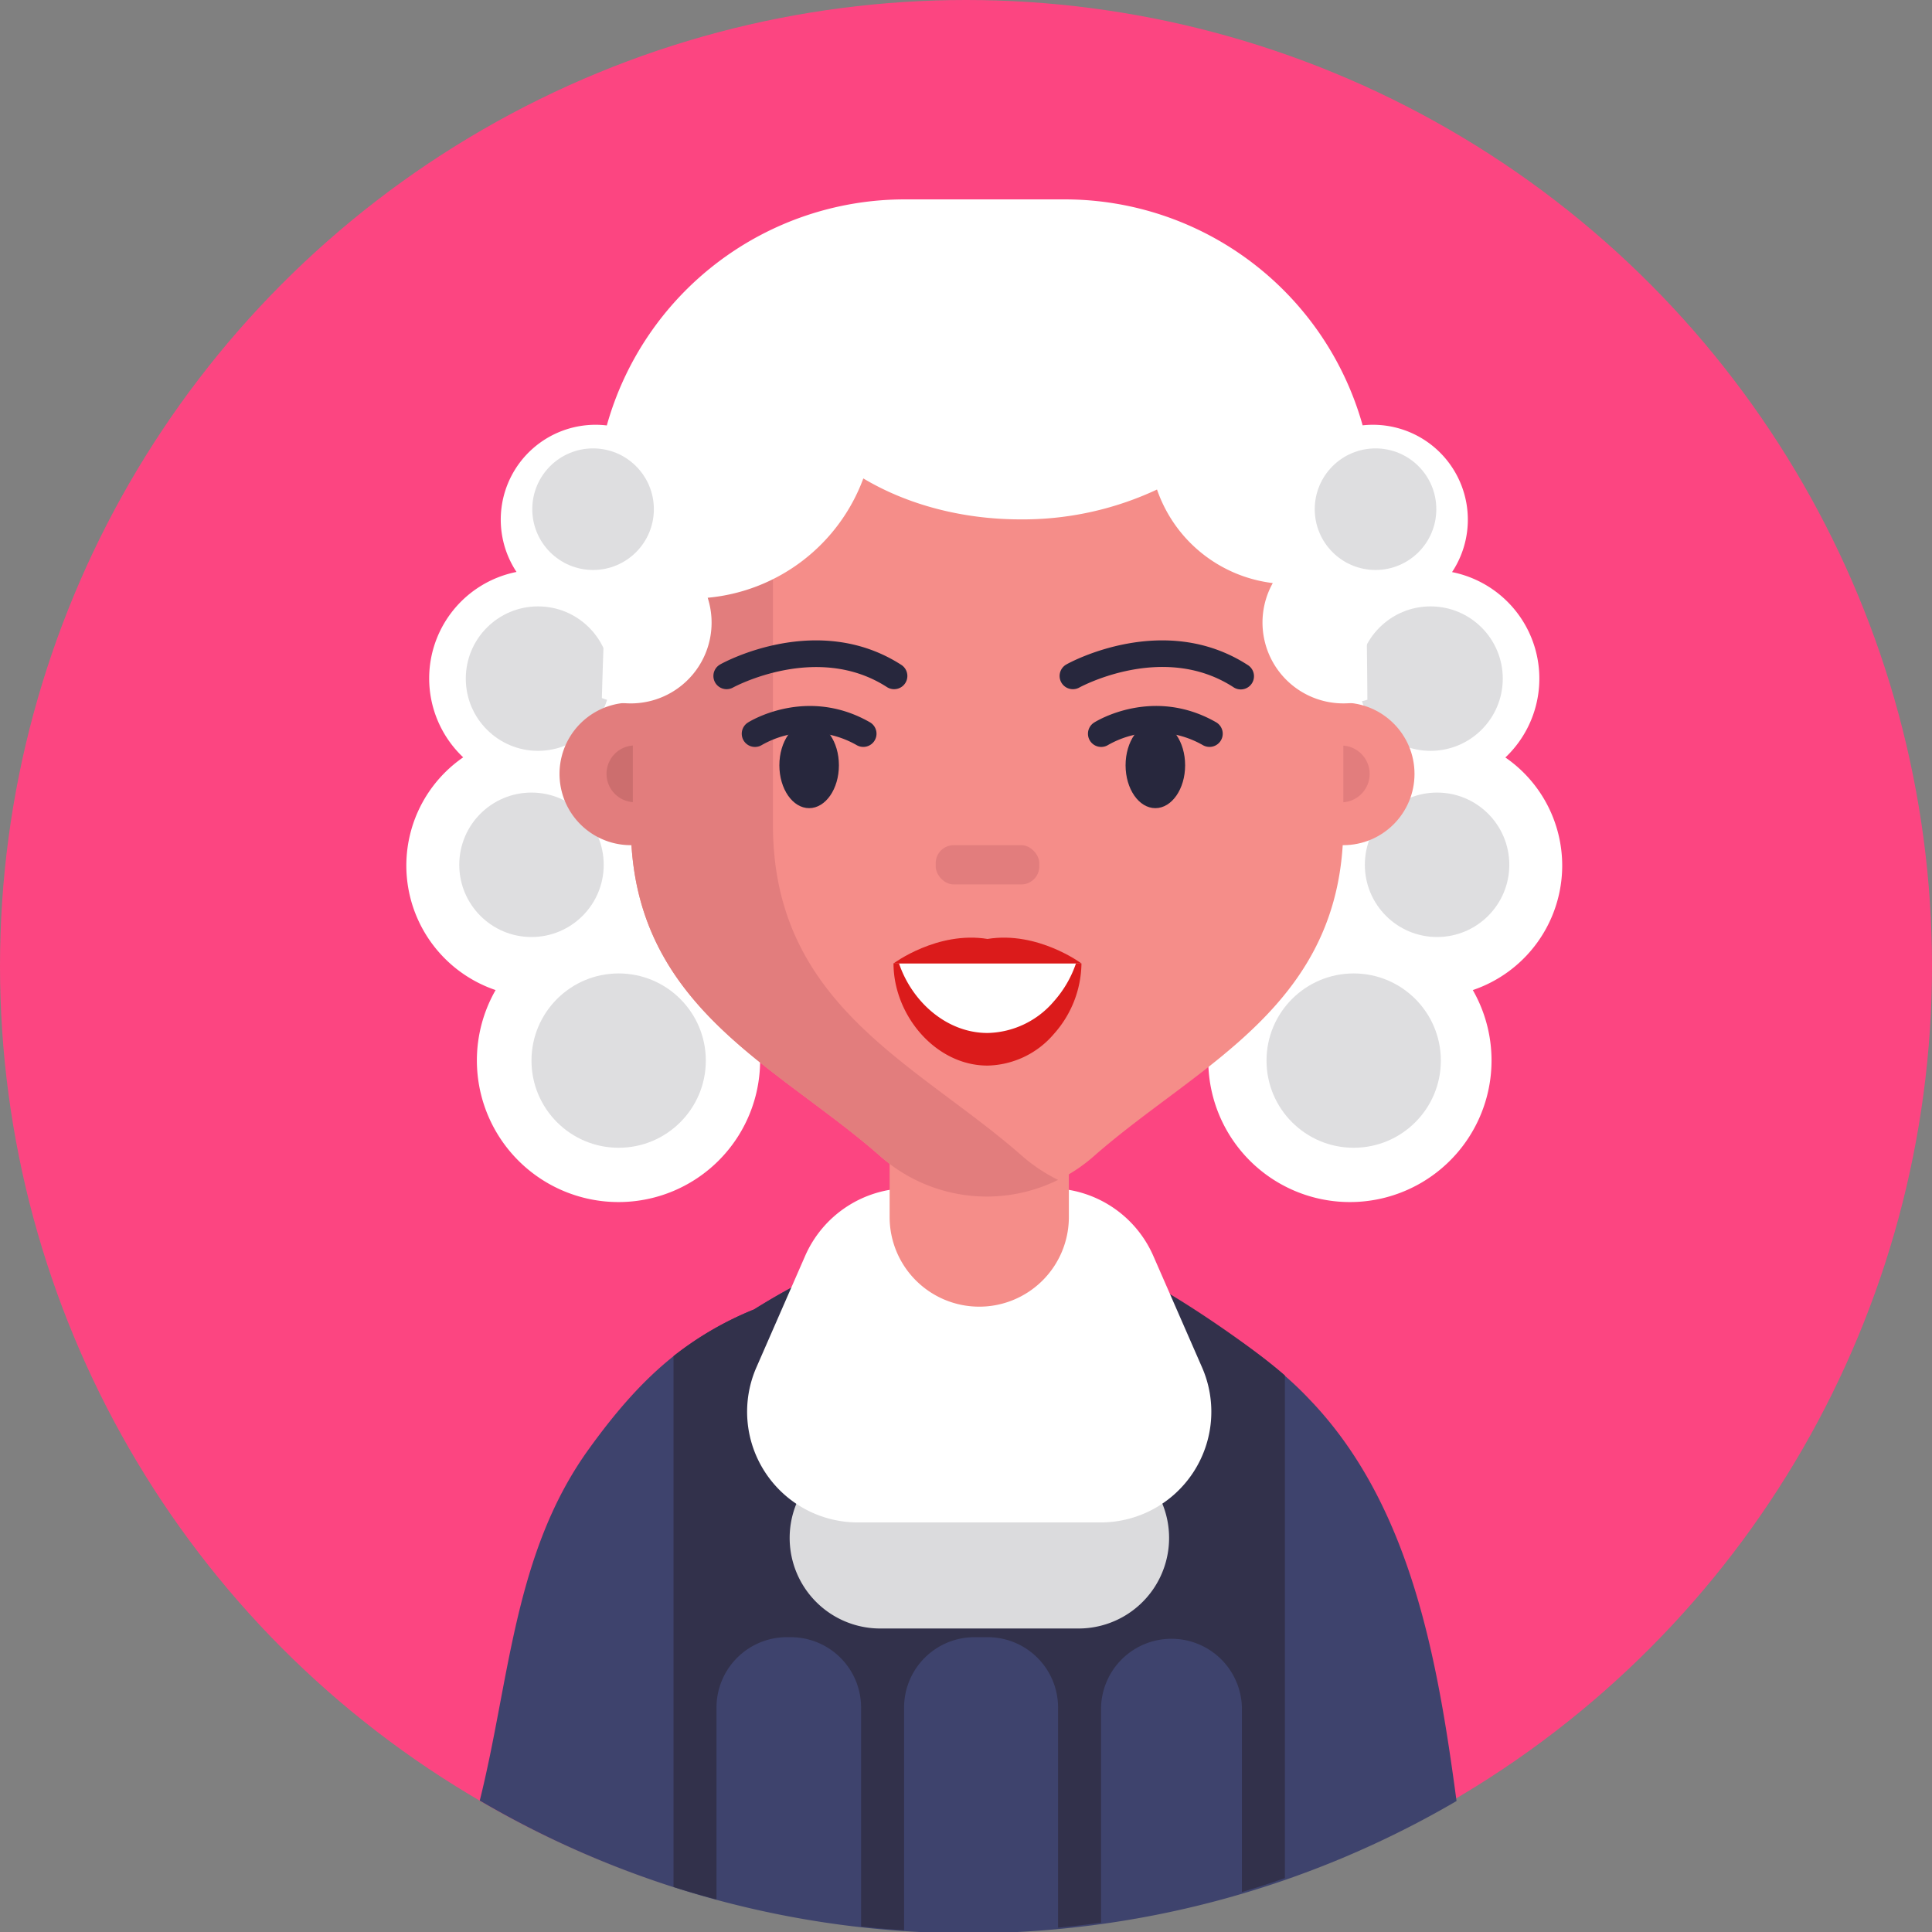
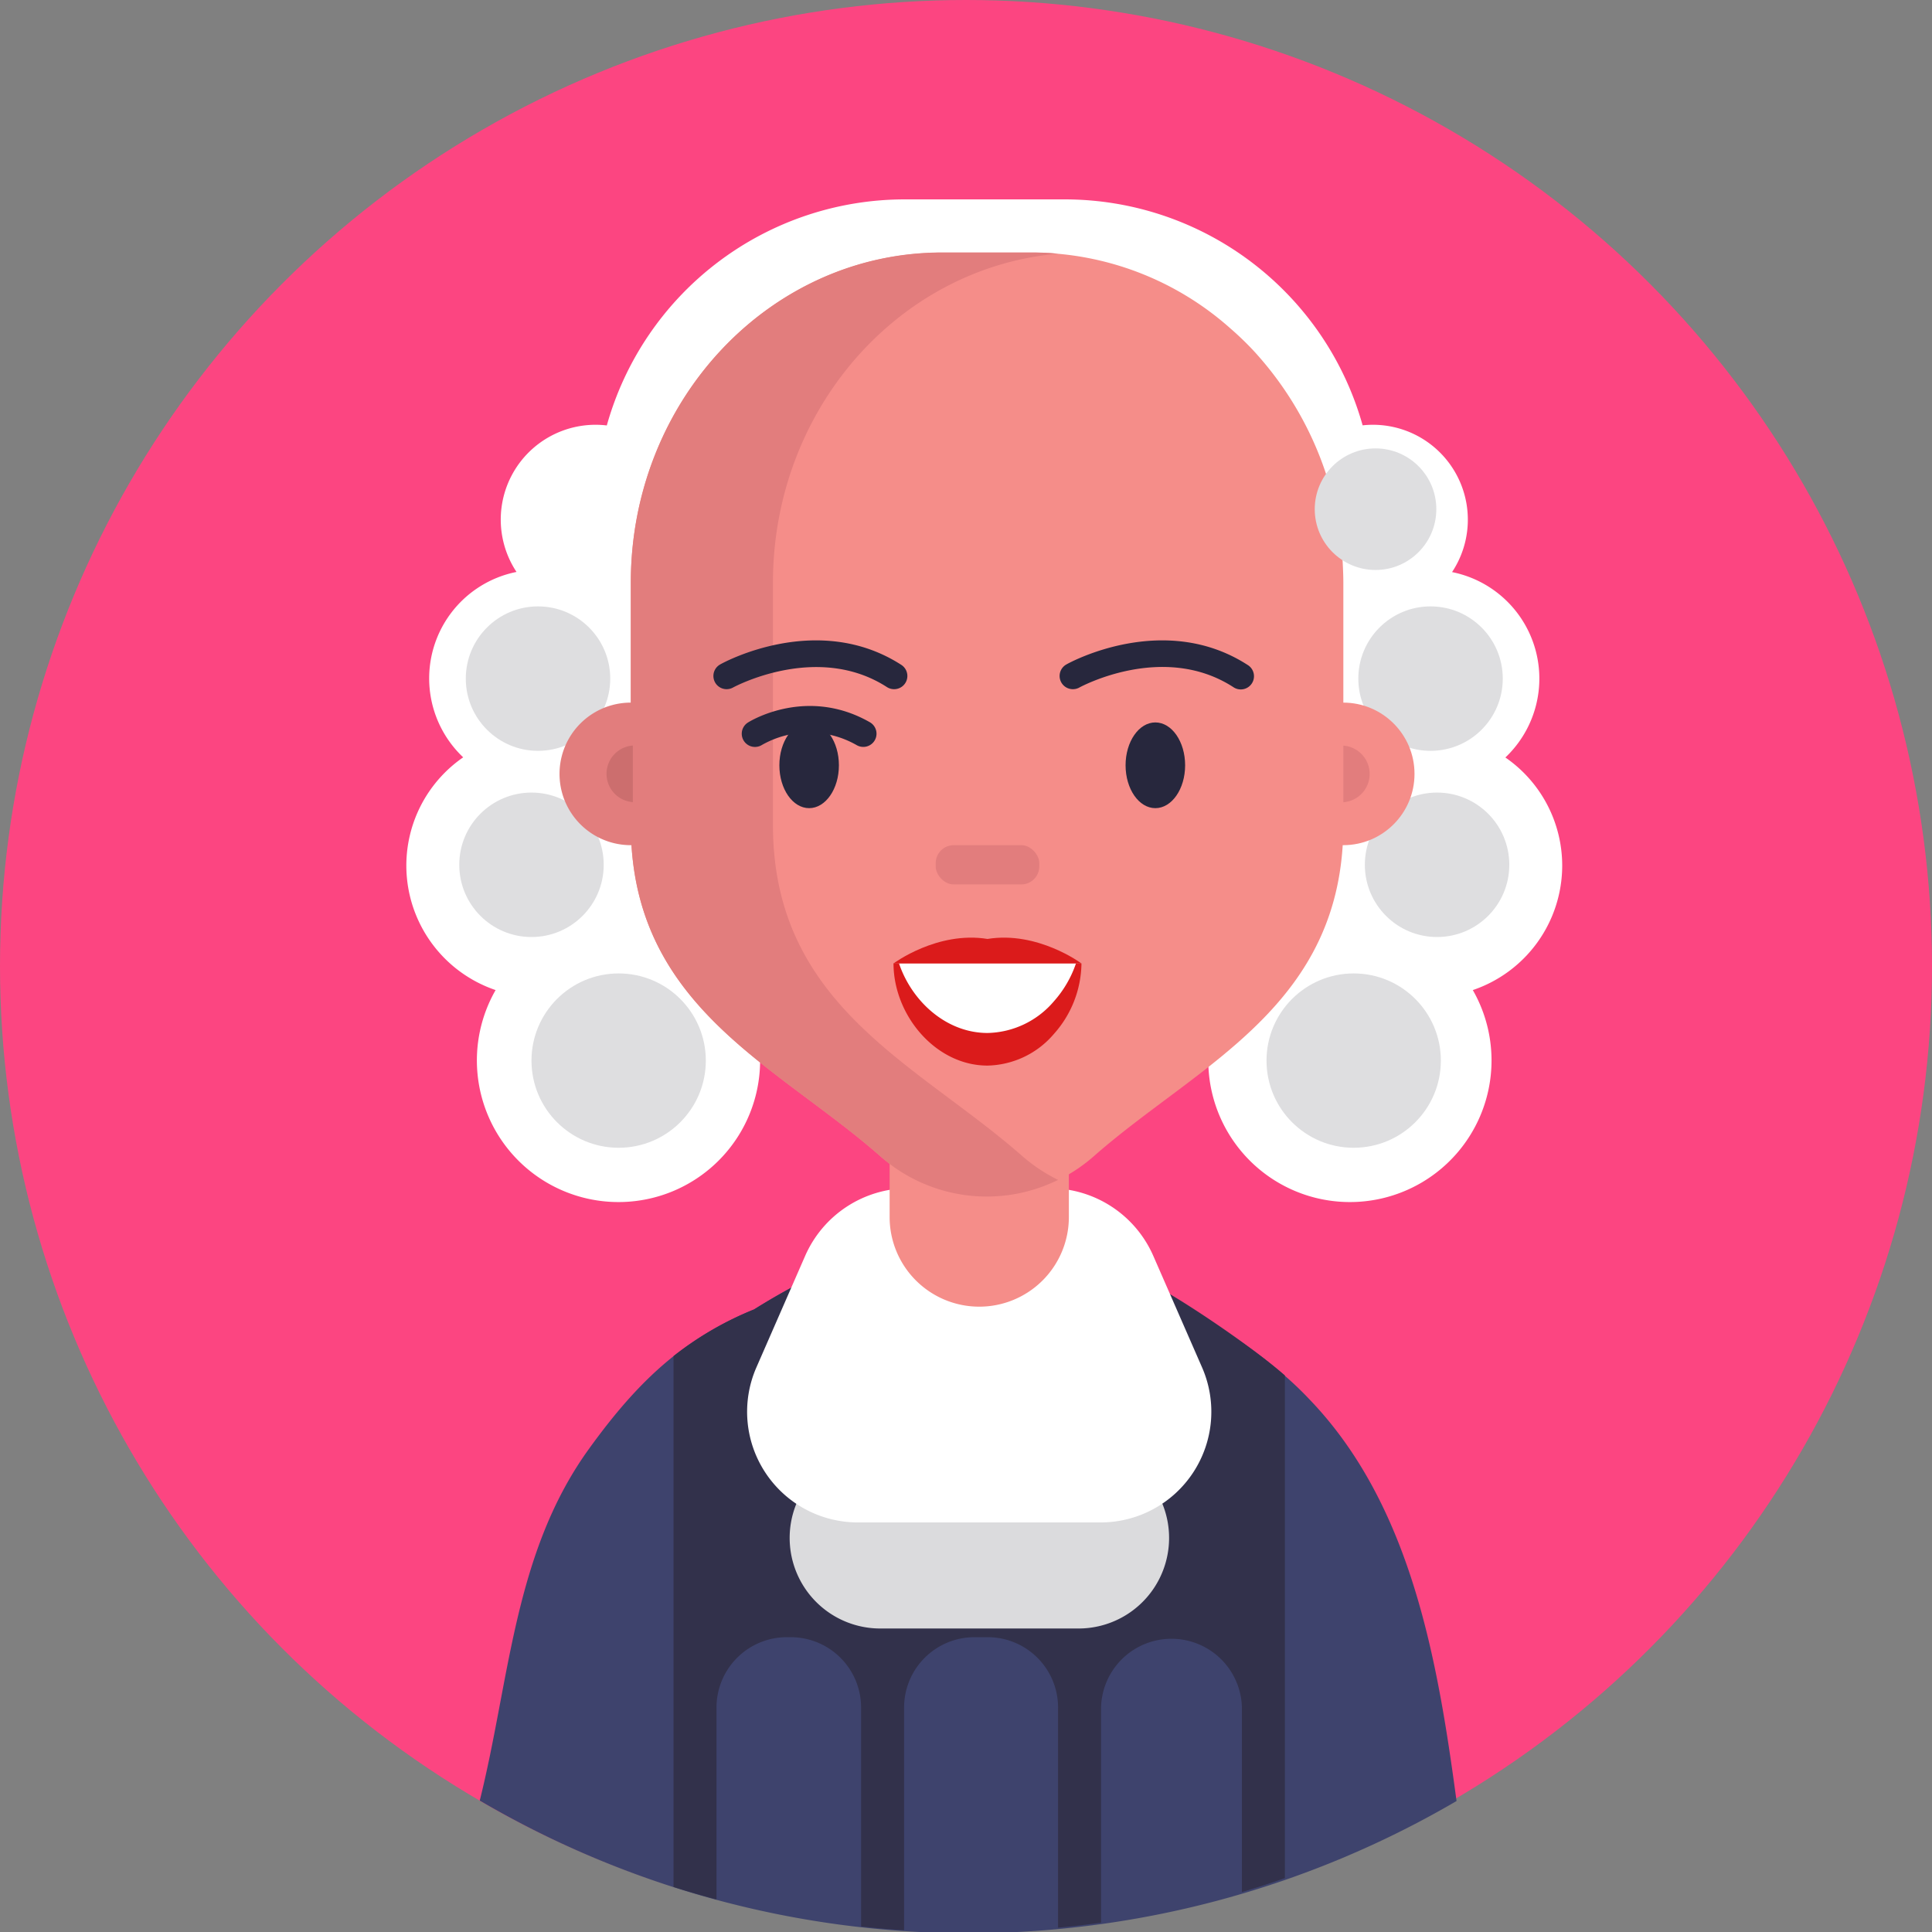
<svg xmlns="http://www.w3.org/2000/svg" viewBox="0 0 512 512">
  <rect x="0" y="0" width="512" height="512" fill="#808080" stroke="none" />
  <defs>
    <style>.cls-1{fill:#fc4581;}.cls-2{fill:#fff;}.cls-3{fill:#dedee0;}.cls-4{fill:#3e436d;}.cls-5{fill:#32314b;}.cls-6{fill:#dbdbdd;}.cls-7{fill:#f58d89;}.cls-8{fill:#e27d7d;}.cls-9{fill:#27273d;}.cls-10{fill:#cc6e6e;}.cls-11{fill:#db1b1b;}</style>
  </defs>
  <g id="BULINE">
    <circle class="cls-1" cx="256" cy="256" r="256" />
  </g>
  <g id="Icons">
    <path class="cls-2" d="M414,229.42a34.8,34.8,0,0,0-15.06-28.68,28.78,28.78,0,0,0-14.13-49.13,25.15,25.15,0,0,0-23.7-38.89,82,82,0,0,0-79-59.88H239.81a82,82,0,0,0-79,59.91,24.13,24.13,0,0,0-3-.18,25.13,25.13,0,0,0-20.93,39,28.77,28.77,0,0,0-14.13,49.13,34.84,34.84,0,0,0,8.59,61.68,37.53,37.53,0,1,0,42.44-17.56,34.85,34.85,0,0,0-6.32-39.78H354.19a34.85,34.85,0,0,0-6.32,39.78,37.53,37.53,0,1,0,42.44,17.56A34.85,34.85,0,0,0,414,229.42Z" />
    <circle class="cls-3" cx="358.74" cy="281.07" r="23.1" />
    <circle class="cls-3" cx="380.84" cy="229.18" r="19.14" />
    <circle class="cls-3" cx="379.11" cy="179.84" r="19.14" />
    <circle class="cls-3" cx="163.95" cy="281.07" r="23.1" />
    <circle class="cls-3" cx="140.85" cy="229.18" r="19.14" />
    <circle class="cls-3" cx="142.58" cy="179.84" r="19.14" />
    <path class="cls-4" d="M386,477.29a256.22,256.22,0,0,1-258.86-.11c8-32.05,9-65.59,28.89-93.14,7.21-10,14.24-18.09,22.49-24.66A86.78,86.78,0,0,1,199.86,347s12-7.61,17.8-9.34c9.84,9.81,43.85,29.61,43.85,29.61l49.26-22a125.06,125.06,0,0,1,29.74,19.33c2.3,2,4.46,4.07,6.43,6.16h0C374,398.83,381,440.07,386,477.29Z" />
    <path class="cls-5" d="M340.51,364.51v133.2q-5.64,2-11.39,3.7V452.53a18.67,18.67,0,0,0-37.33,0v57q-5.66.78-11.39,1.33V452.53a18.65,18.65,0,0,0-18.66-18.66h-3.49a18.66,18.66,0,0,0-18.66,18.66v59q-5.73-.36-11.39-1v-58a18.65,18.65,0,0,0-18.66-18.66h-1a18.65,18.65,0,0,0-18.66,18.66v50.85q-5.75-1.53-11.39-3.32V359.38A86.78,86.78,0,0,1,199.86,347s12-7.61,17.8-9.34c9.84,9.81,43.85,29.61,43.85,29.61l38.76-29.61C310.35,342.17,331.69,356.75,340.51,364.51Z" />
    <path class="cls-6" d="M274.81,359.18H244.2a24.44,24.44,0,0,0-22.39,14.65L211.26,398a24,24,0,0,0,22,33.57h52.57a24,24,0,0,0,22-33.57L297.2,373.83A24.44,24.44,0,0,0,274.81,359.18Z" />
    <path class="cls-2" d="M278.24,314.9H240.78a29.91,29.91,0,0,0-27.41,17.93l-12.92,29.55a29.33,29.33,0,0,0,26.88,41.08h64.35a29.33,29.33,0,0,0,26.88-41.08l-12.92-29.55A29.91,29.91,0,0,0,278.24,314.9Z" />
    <path class="cls-7" d="M235.75,295.22h47.51a0,0,0,0,1,0,0v27.31a23.75,23.75,0,0,1-23.75,23.75h0a23.75,23.75,0,0,1-23.75-23.75V295.22a0,0,0,0,1,0,0Z" />
    <path class="cls-7" d="M356,154.41v64.21c0,47.9-38.12,63.24-65.91,87.6a42.76,42.76,0,0,1-57,0c-27.79-24.36-65.91-39.7-65.91-87.6V154.41c0-.21,0-.43,0-.64.22-33.52,18.2-62.55,44.46-77,.85-.47,1.71-.93,2.58-1.36a77.93,77.93,0,0,1,32-8.38q1.7-.09,3.42-.09h23.9a79.24,79.24,0,0,1,52.42,20A81.08,81.08,0,0,1,332.26,93a89.81,89.81,0,0,1,23.59,56.51h0C355.93,151.15,356,152.77,356,154.41Z" />
    <path class="cls-8" d="M204.84,218.62V154.41c0-45.85,33.24-83.48,75.56-87.18-2.27-.22-4.56-.32-6.89-.32H249.62c-45.54,0-82.45,39.18-82.45,87.5V186.2a18.89,18.89,0,1,0,0,37.78h.18c2.74,43.72,39,58.83,65.73,82.25a42.61,42.61,0,0,0,47.32,6.45,43.84,43.84,0,0,1-9.65-6.45C243,281.87,204.84,266.52,204.84,218.62Z" />
    <circle class="cls-7" cx="355.97" cy="205.09" r="18.89" />
    <path class="cls-9" d="M236.93,182.64a3.47,3.47,0,0,1-1.89-.56c-18.5-11.94-40.56,0-40.78.12a3.5,3.5,0,0,1-3.4-6.12c1-.58,25.9-14.12,48,.12a3.5,3.5,0,0,1-1.91,6.44Z" />
    <ellipse class="cls-9" cx="214.43" cy="202.81" rx="7.89" ry="11.36" />
    <path class="cls-9" d="M284.31,182.64a3.5,3.5,0,0,1-1.7-6.56c1-.58,25.9-14.12,48,.12a3.5,3.5,0,1,1-3.79,5.88c-18.58-12-40.56,0-40.78.12A3.48,3.48,0,0,1,284.31,182.64Z" />
    <ellipse class="cls-9" cx="306.18" cy="202.81" rx="7.89" ry="11.36" />
    <rect class="cls-8" x="247.97" y="223.98" width="27.45" height="10.4" rx="4.77" />
    <path class="cls-9" d="M228.78,197.94a3.5,3.5,0,0,1-1.73-.46,25.38,25.38,0,0,0-25.11-.07,3.5,3.5,0,0,1-3.73-5.93c.63-.4,15.61-9.62,32.31-.08a3.5,3.5,0,0,1-1.74,6.54Z" />
-     <path class="cls-9" d="M320.53,197.94a3.54,3.54,0,0,1-1.74-.46,25.36,25.36,0,0,0-25.1-.07,3.5,3.5,0,0,1-3.73-5.93c.63-.4,15.6-9.63,32.31-.08a3.5,3.5,0,0,1-1.74,6.54Z" />
    <path class="cls-10" d="M167.71,197.57a7.52,7.52,0,0,0,0,15Z" />
    <path class="cls-8" d="M356,212.6a7.52,7.52,0,0,0,0-15Z" />
-     <path class="cls-2" d="M361.29,144.26c-2.14-21.46-29.51-62.44-31.38-61.8a84.16,84.16,0,0,0-55.65-21.19s-27.8,0-29,.09a82.8,82.8,0,0,0-33.95,8.89c-.46-.32-46.29,42.36-49.44,74-1.3.33-2.37,40.74-2.37,40.74a21.2,21.2,0,0,0,7.67,1.42,21.41,21.41,0,0,0,20.37-28,48.71,48.71,0,0,0,41.25-31.62c11.37,6.79,25.87,10.85,41.64,10.85a83.81,83.81,0,0,0,36.19-7.91,37.16,37.16,0,0,0,30.68,24.79,21.43,21.43,0,0,0,25.07,30.92h0S362.14,144.48,361.29,144.26Z" />
-     <circle class="cls-3" cx="157.17" cy="134.94" r="16.11" />
    <circle class="cls-3" cx="364.53" cy="134.94" r="16.11" />
    <path class="cls-2" d="M237.82,255.32c0,12.61,11.14,24.87,24.89,24.87h0c13.76,0,23-12.26,23-24.87Z" />
    <path class="cls-11" d="M286.6,255.32A28.53,28.53,0,0,1,279.3,274a23.73,23.73,0,0,1-17.6,8.39c-13.76,0-24.91-13.35-24.91-27.1h1.45c3.44,10.2,12.65,18.46,23.46,18.46a23.7,23.7,0,0,0,17.6-8.4,29.19,29.19,0,0,0,5.85-10.06Z" />
    <path class="cls-11" d="M261.7,248.83c-13.31-2.16-24.9,6.49-24.9,6.49h49.79S275,246.67,261.7,248.83Z" />
  </g>
</svg>